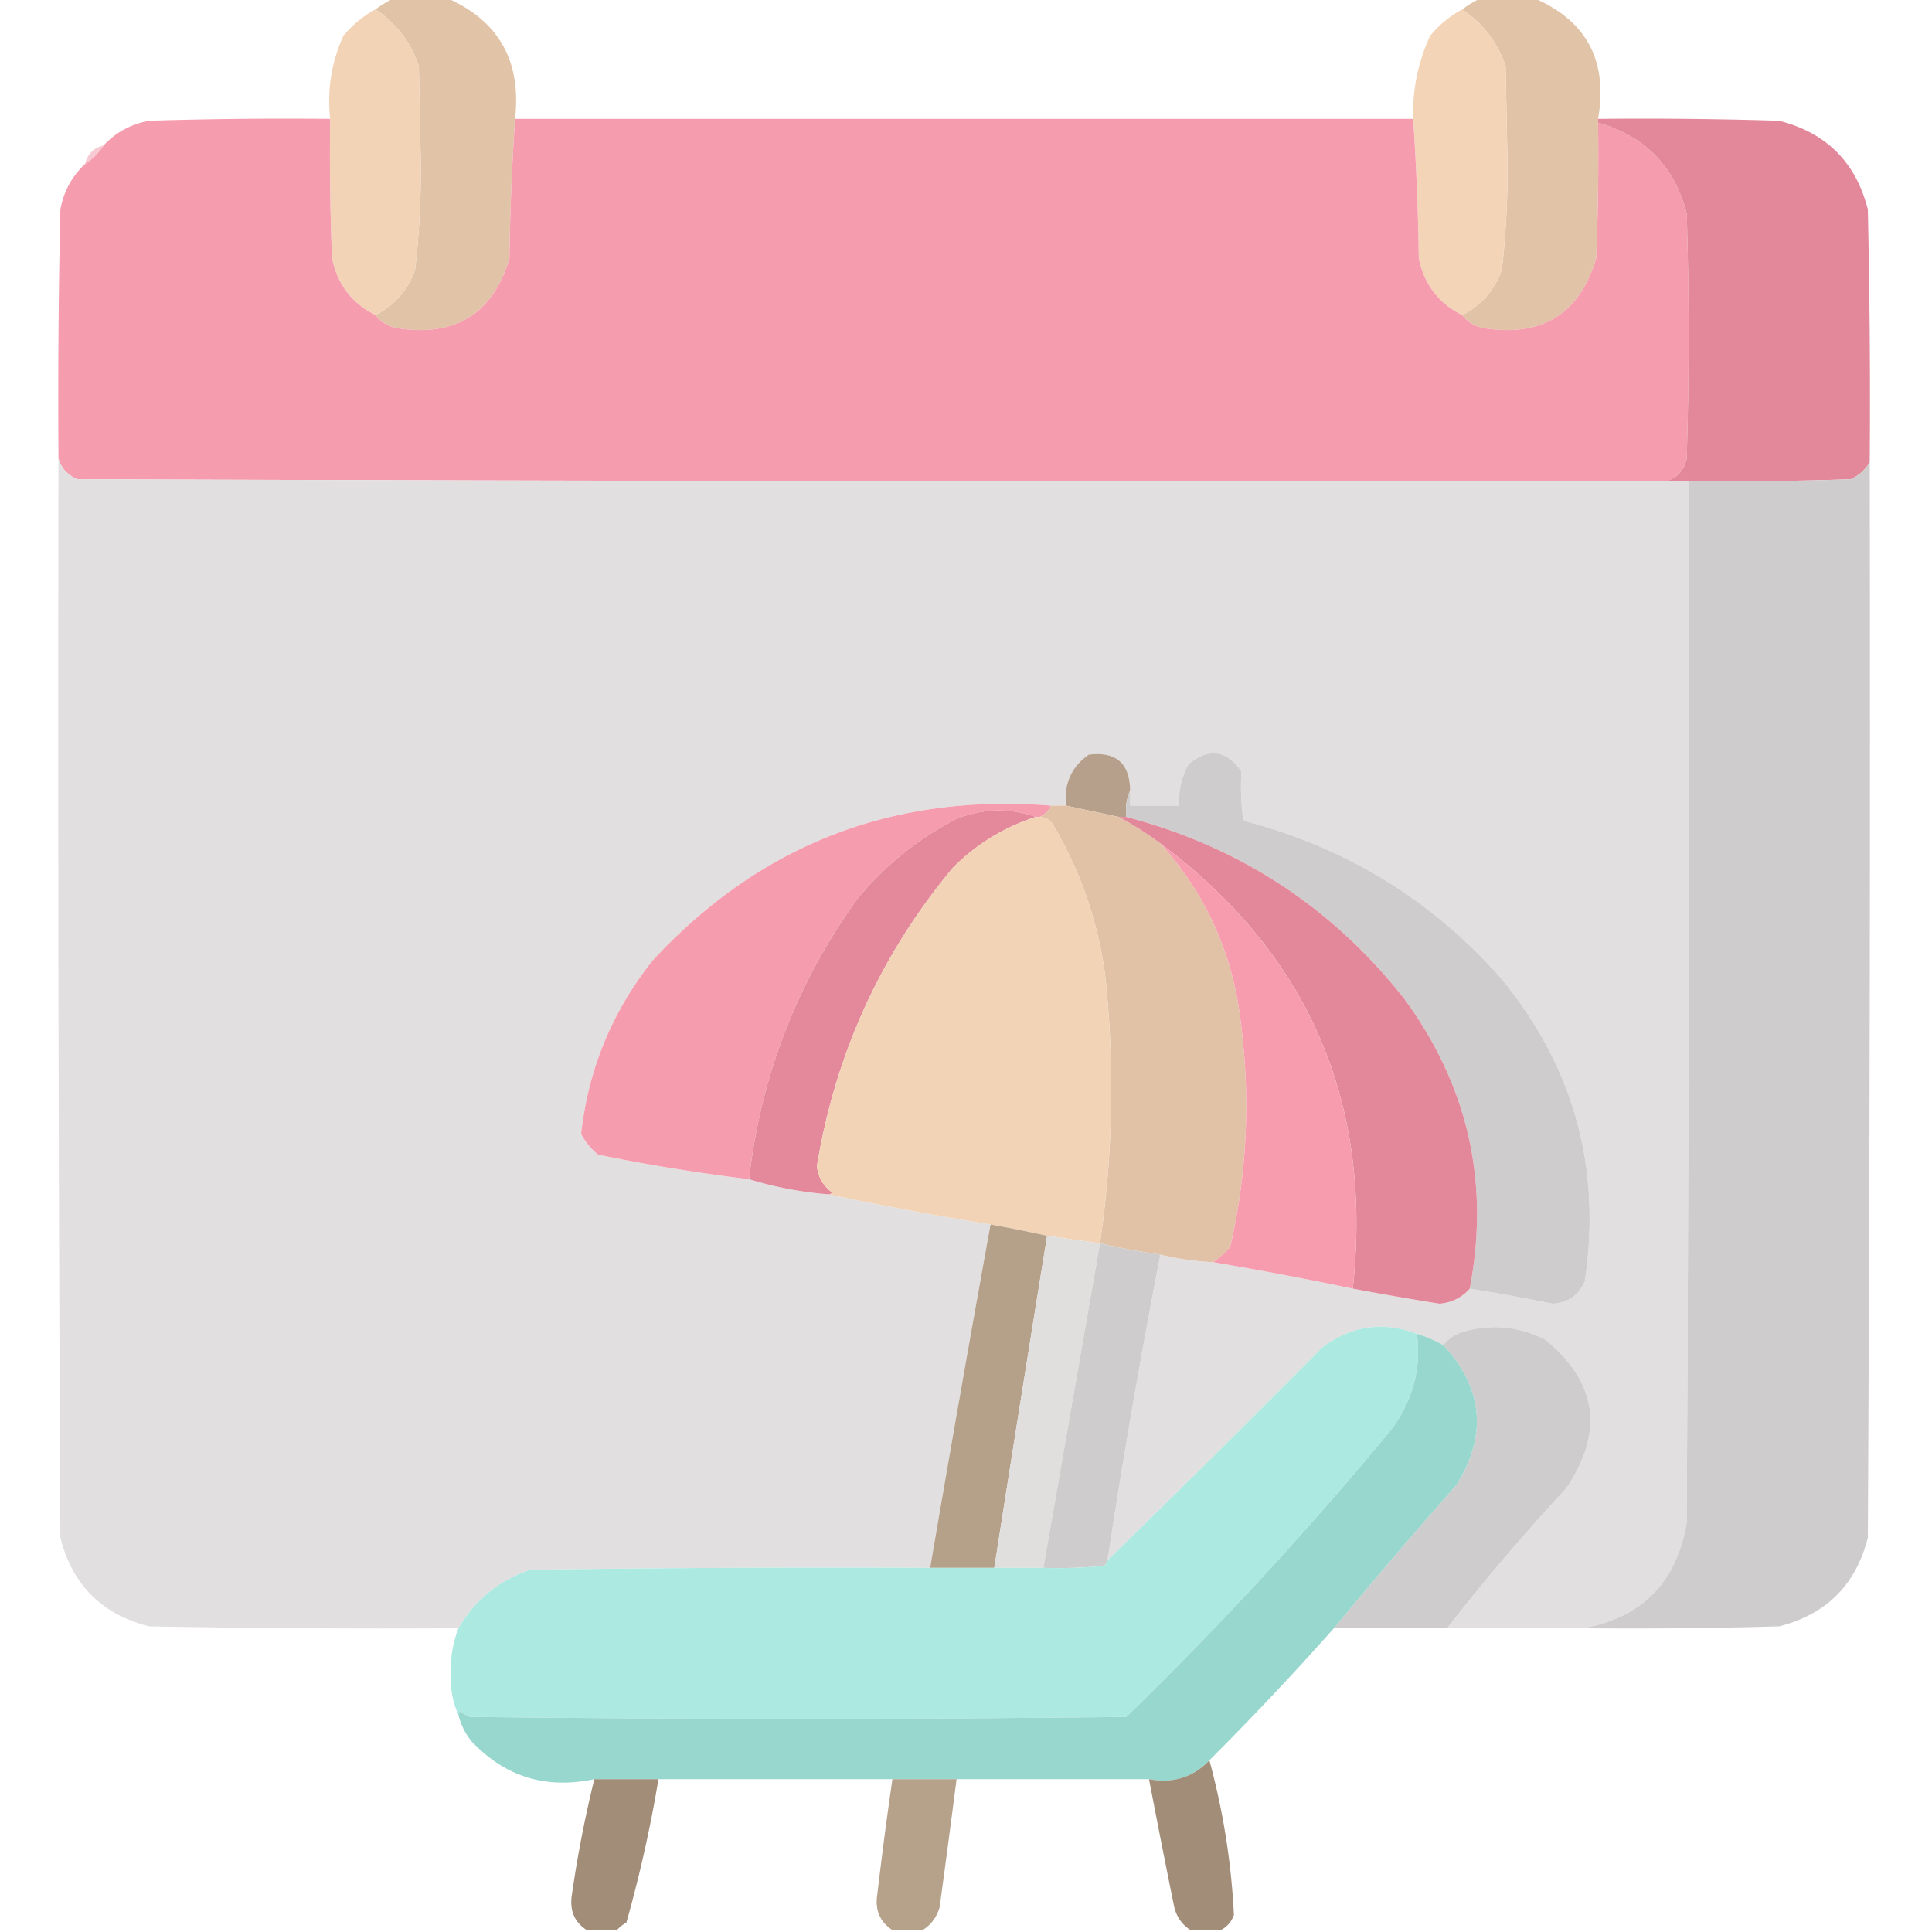
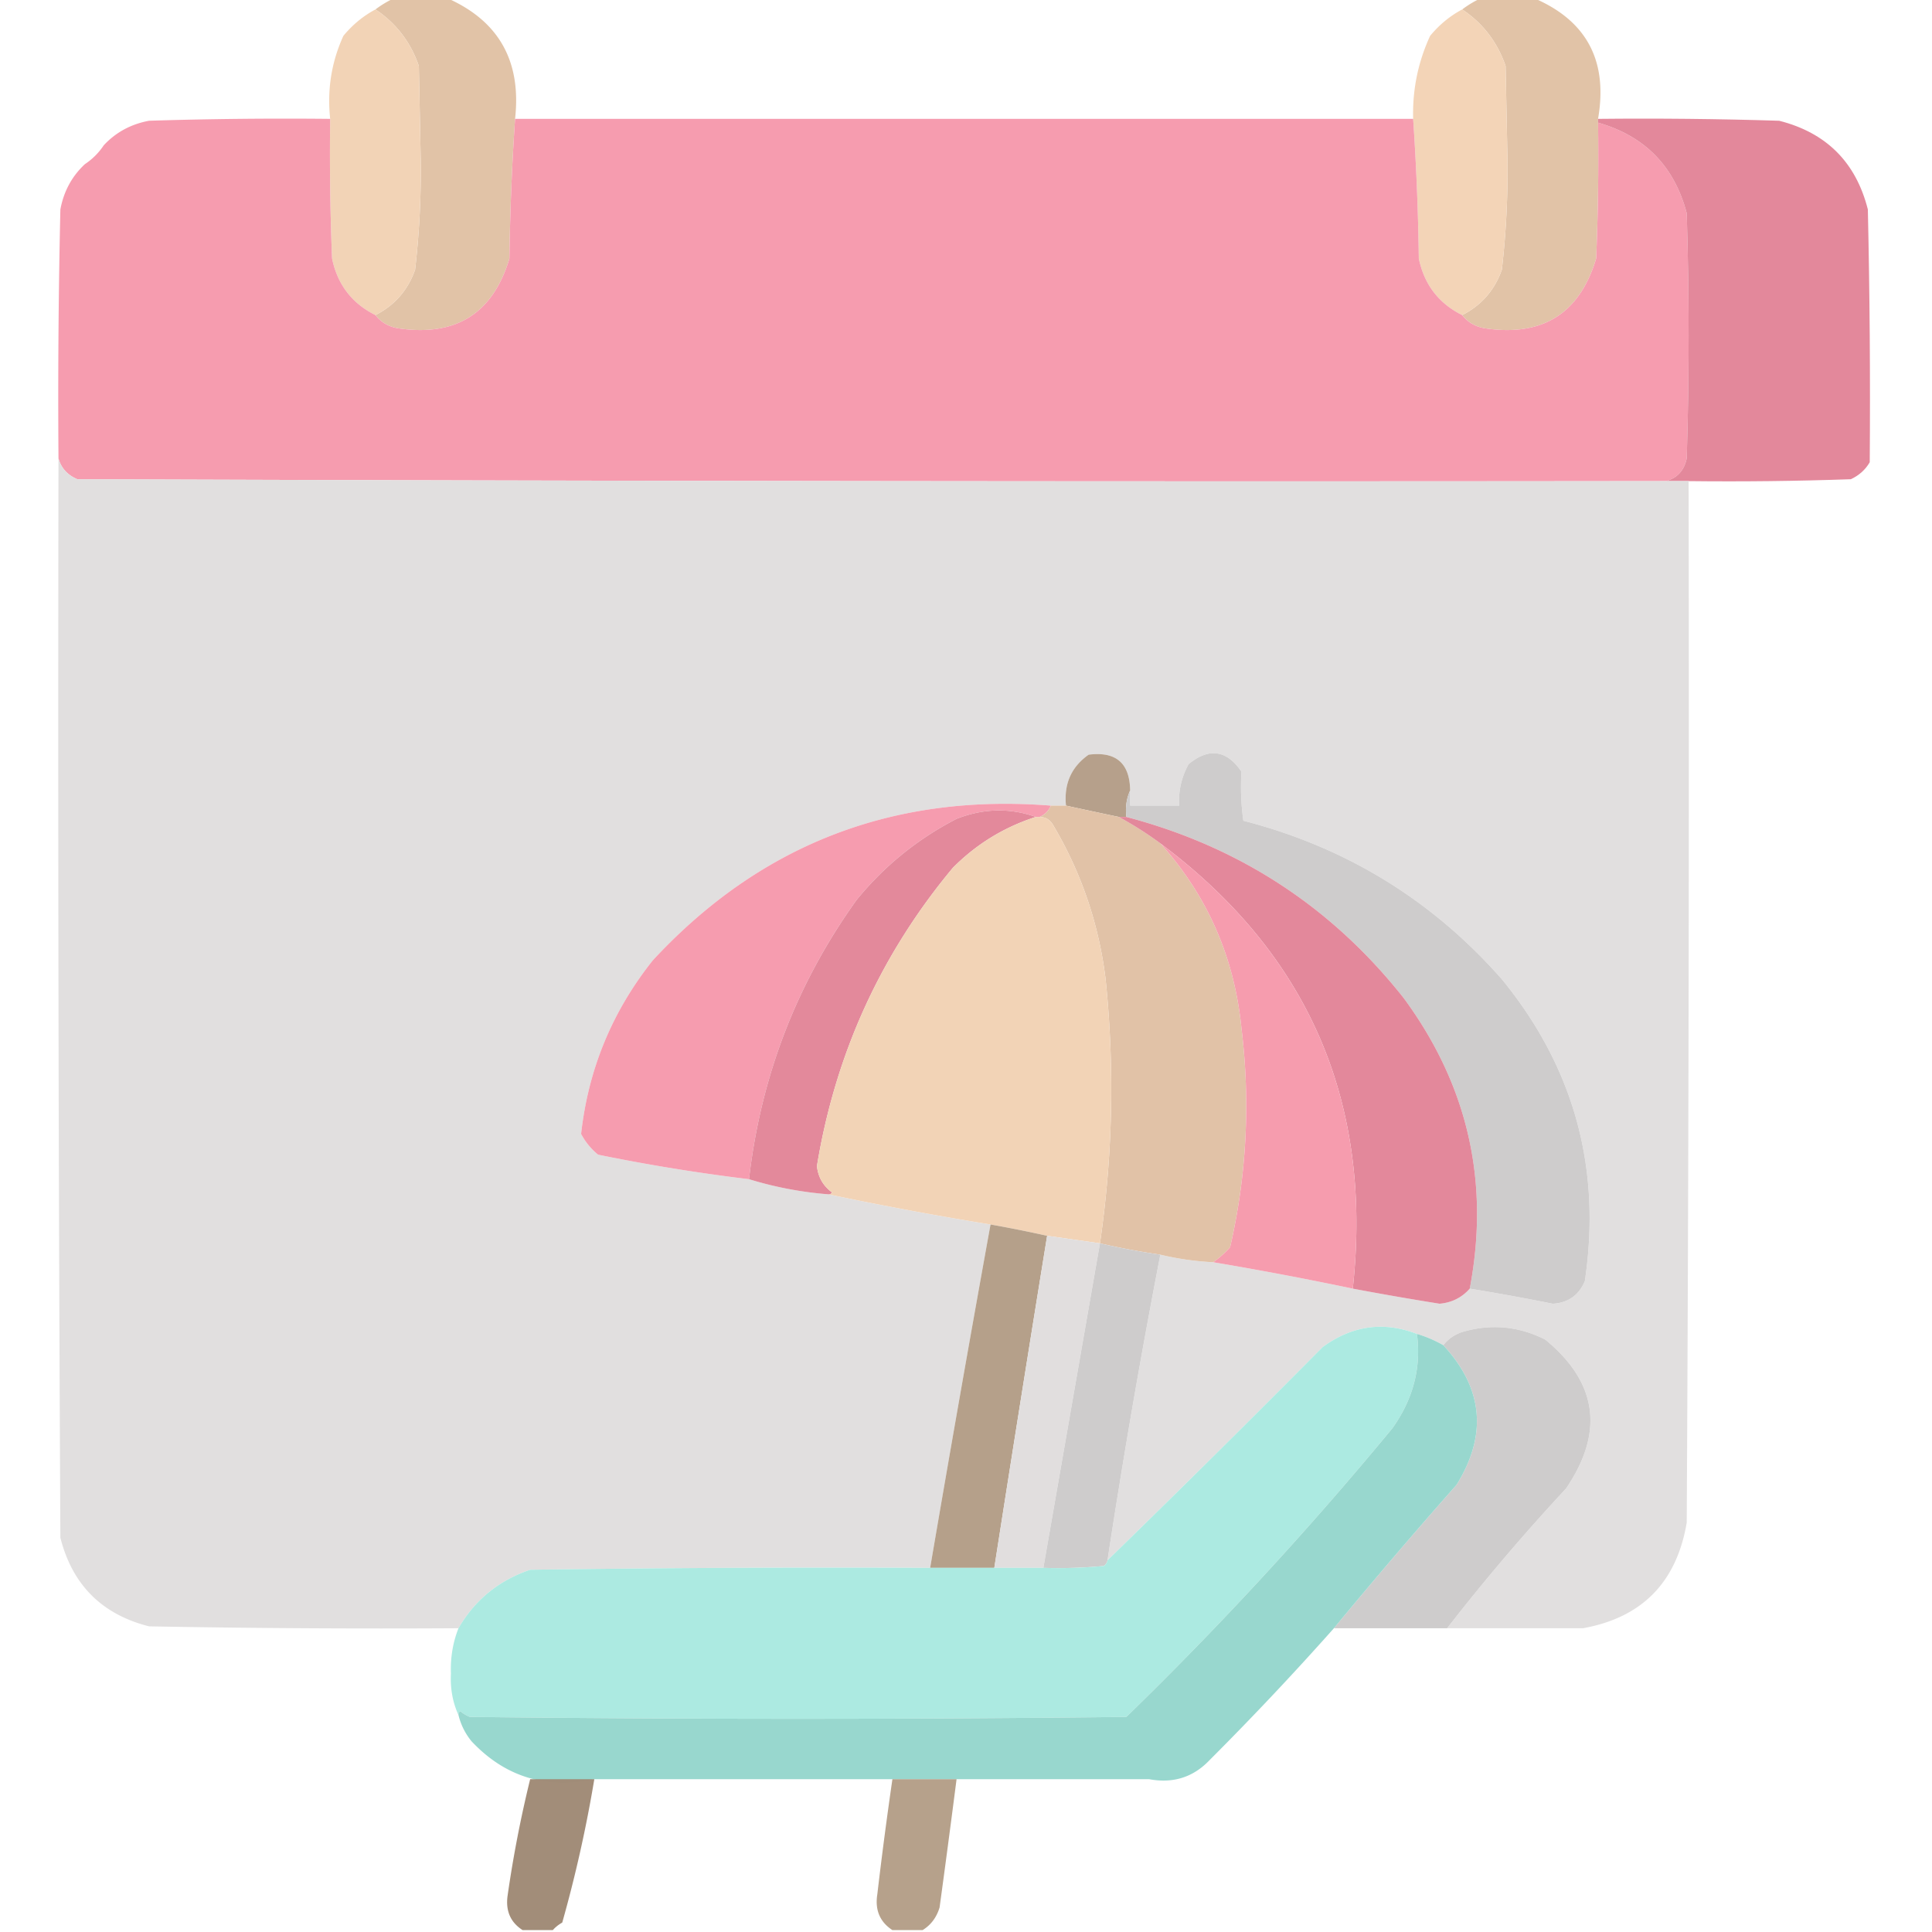
<svg xmlns="http://www.w3.org/2000/svg" width="512" height="512" style="shape-rendering:geometricPrecision;text-rendering:geometricPrecision;image-rendering:optimizeQuality;fill-rule:evenodd;clip-rule:evenodd">
  <path style="opacity:1" fill="#e1c3a7" d="M104.5-.5h14c13.706 6.057 19.706 16.724 18 32a676.749 676.749 0 0 0-1.5 37c-4.375 14.615-14.208 20.782-29.5 18.5-2.525-.424-4.525-1.59-6-3.5 5.07-2.574 8.57-6.574 10.5-12a228.713 228.713 0 0 0 1.5-29l-.5-25c-2.168-6.328-6.001-11.327-11.5-15a27.163 27.163 0 0 1 5-3zM392.5-.5h14c14 5.99 19.667 16.656 17 32v1c.167 12.005 0 24.005-.5 36-4.388 14.62-14.221 20.787-29.5 18.5-2.525-.424-4.525-1.59-6-3.5 5.07-2.574 8.57-6.574 10.5-12a228.713 228.713 0 0 0 1.5-29l-.5-25c-2.168-6.328-6.001-11.327-11.5-15a27.163 27.163 0 0 1 5-3z" />
  <path style="opacity:.998" fill="#f2d3b6" d="M99.5 2.5c5.499 3.673 9.332 8.672 11.5 15l.5 25c.113 9.723-.387 19.39-1.5 29-1.93 5.426-5.43 9.426-10.5 12-6.224-3.09-10.057-8.09-11.5-15a684.961 684.961 0 0 1-.5-37c-.835-7.706.331-15.039 3.5-22 2.436-2.947 5.269-5.28 8.5-7z" />
  <path style="opacity:.997" fill="#f3d4b7" d="M387.5 2.5c5.499 3.673 9.332 8.672 11.5 15l.5 25c.113 9.723-.387 19.39-1.5 29-1.93 5.426-5.43 9.426-10.5 12-6.223-3.09-10.057-8.09-11.5-15a676.749 676.749 0 0 0-1.5-37c-.21-7.712 1.29-15.045 4.5-22 2.436-2.947 5.269-5.28 8.5-7z" />
  <path style="opacity:1" fill="#f69caf" d="M87.5 31.5c-.166 12.338 0 24.671.5 37 1.443 6.91 5.276 11.91 11.5 15 1.475 1.91 3.475 3.076 6 3.5 15.292 2.282 25.125-3.885 29.5-18.5.169-12.507.669-24.84 1.5-37h238a676.749 676.749 0 0 1 1.5 37c1.443 6.91 5.277 11.91 11.5 15 1.475 1.91 3.475 3.076 6 3.5 15.279 2.287 25.112-3.88 29.5-18.5.5-11.995.667-23.995.5-36 12.374 3.54 20.207 11.54 23.5 24 .667 21.667.667 43.333 0 65-.683 3.179-2.516 5.179-5.5 6-140.334.167-280.667 0-421-.5-2.613-1.107-4.28-2.94-5-5.5-.167-22.002 0-44.002.5-66 .896-4.799 3.063-8.799 6.5-12 2-1.333 3.667-3 5-5 3.201-3.437 7.201-5.604 12-6.5 15.996-.5 31.996-.667 48-.5z" />
  <path style="opacity:1" fill="#e3889b" d="M423.5 32.5v-1c16.003-.167 32.003 0 48 .5 12.5 3.167 20.333 11 23.5 23.5.5 22.33.667 44.664.5 67-1.146 1.975-2.813 3.475-5 4.5-14.329.5-28.663.667-43 .5h-6c2.984-.821 4.817-2.821 5.5-6 .667-21.667.667-43.333 0-65-3.293-12.46-11.126-20.46-23.5-24z" />
-   <path style="opacity:.843" fill="#f5bfca" d="M27.5 38.5c-1.333 2-3 3.667-5 5 .667-2.667 2.333-4.333 5-5z" />
  <path style="opacity:1" fill="#e1dfdf" d="M15.5 121.5c.72 2.56 2.387 4.393 5 5.5 140.333.5 280.666.667 421 .5h6c.167 92.001 0 184.001-.5 276-2.679 15.845-11.846 25.178-27.5 28h-36a547.863 547.863 0 0 1 31.5-37c10.188-14.986 8.355-28.153-5.5-39.5-7.093-3.576-14.426-4.243-22-2-2.084.697-3.751 1.864-5 3.5a32.508 32.508 0 0 0-7-3c-8.842-3.396-17.175-2.229-25 3.5a4548.329 4548.329 0 0 1-57 56.5 2055.443 2055.443 0 0 1 14-81 76.32 76.32 0 0 0 14 2 936.779 936.779 0 0 1 37 7 829.505 829.505 0 0 0 23 4c3.231-.282 5.898-1.615 8-4a632.349 632.349 0 0 1 22 4c4.071-.236 6.904-2.236 8.5-6 4.454-29.963-2.879-56.63-22-80-18.49-20.999-41.323-34.999-68.5-42a64.56 64.56 0 0 1-.5-13c-3.938-5.767-8.605-6.434-14-2-1.904 3.423-2.737 7.09-2.5 11h-13v-4c-.092-7.257-3.759-10.424-11-9.5-4.587 3.234-6.587 7.734-6 13.5h-4c-41.936-3.307-77.102 10.36-105.5 41-10.765 13.527-17.099 28.86-19 46a17.842 17.842 0 0 0 4.5 5.5 499.455 499.455 0 0 0 40 6.5 97.436 97.436 0 0 0 21 4 955.742 955.742 0 0 0 43 8 8848.382 8848.382 0 0 0-16 91c-35.335-.167-70.668 0-106 .5-8.317 2.824-14.65 7.991-19 15.5-27.335.167-54.669 0-82-.5-12.5-3.167-20.333-11-23.5-23.5-.5-95.333-.667-190.666-.5-286z" />
-   <path style="opacity:1" fill="#cecccc" d="M495.5 122.5c.167 95.001 0 190.001-.5 285-3.167 12.5-11 20.333-23.5 23.5-17.33.5-34.663.667-52 .5 15.654-2.822 24.821-12.155 27.5-28 .5-91.999.667-183.999.5-276 14.337.167 28.671 0 43-.5 2.187-1.025 3.854-2.525 5-4.5z" />
  <path style="opacity:1" fill="#b6a08b" d="M299.5 209.5c-.968 2.107-1.302 4.441-1 7h-2a2025.318 2025.318 0 0 1-14-3c-.587-5.766 1.413-10.266 6-13.5 7.241-.924 10.908 2.243 11 9.5z" />
  <path style="opacity:1" fill="#cecccc" d="M389.5 341.5c5.365-28.208-.469-53.874-17.5-77-19.073-24.132-43.573-40.132-73.5-48-.302-2.559.032-4.893 1-7v4h13c-.237-3.91.596-7.577 2.5-11 5.395-4.434 10.062-3.767 14 2a64.56 64.56 0 0 0 .5 13c27.177 7.001 50.01 21.001 68.5 42 19.121 23.37 26.454 50.037 22 80-1.596 3.764-4.429 5.764-8.5 6a632.349 632.349 0 0 0-22-4z" />
  <path style="opacity:1" fill="#f69caf" d="M278.5 213.5c-.6 1.4-1.6 2.4-3 3h-1c-6.887-2.448-13.887-2.281-21 .5-10.332 5.333-19.165 12.499-26.5 21.5-15.879 22.126-25.379 46.792-28.5 74a499.455 499.455 0 0 1-40-6.5 17.842 17.842 0 0 1-4.5-5.5c1.901-17.14 8.235-32.473 19-46 28.398-30.64 63.564-44.307 105.5-41z" />
  <path style="opacity:1" fill="#e3899b" d="M274.5 216.5c-8.447 2.722-15.781 7.222-22 13.5-19.105 22.936-31.105 49.269-36 79 .295 2.923 1.629 5.257 4 7-.228.399-.562.565-1 .5a97.436 97.436 0 0 1-21-4c3.121-27.208 12.621-51.874 28.5-74 7.335-9.001 16.168-16.167 26.5-21.5 7.113-2.781 14.113-2.948 21-.5z" />
  <path style="opacity:1" fill="#e1c2a7" d="M278.5 213.5h4c4.544.991 9.211 1.991 14 3a96.576 96.576 0 0 1 11 7c12.468 13.867 19.634 30.201 21.5 49 2.39 19.54 1.39 38.874-3 58-1.397 1.57-2.897 2.904-4.5 4a76.32 76.32 0 0 1-14-2 200.943 200.943 0 0 1-16-3c3.399-23.233 3.899-46.566 1.5-70-1.797-14.665-6.464-28.332-14-41-.816-1.323-1.983-1.989-3.5-2 1.4-.6 2.4-1.6 3-3z" />
  <path style="opacity:1" fill="#f2d3b6" d="M274.5 216.5h1c1.517.011 2.684.677 3.5 2 7.536 12.668 12.203 26.335 14 41 2.399 23.434 1.899 46.767-1.5 70l-14-2a352.007 352.007 0 0 0-15-3 955.742 955.742 0 0 1-43-8c.438.065.772-.101 1-.5-2.371-1.743-3.705-4.077-4-7 4.895-29.731 16.895-56.064 36-79 6.219-6.278 13.553-10.778 22-13.5z" />
  <path style="opacity:1" fill="#e3889b" d="M296.5 216.5h2c29.927 7.868 54.427 23.868 73.5 48 17.031 23.126 22.865 48.792 17.5 77-2.102 2.385-4.769 3.718-8 4a829.505 829.505 0 0 1-23-4c5.359-49.257-11.641-88.591-51-118a96.576 96.576 0 0 0-11-7z" />
  <path style="opacity:1" fill="#f69cae" d="M307.5 223.5c39.359 29.409 56.359 68.743 51 118a936.779 936.779 0 0 0-37-7c1.603-1.096 3.103-2.43 4.5-4 4.39-19.126 5.39-38.46 3-58-1.866-18.799-9.032-35.133-21.5-49z" />
  <path style="opacity:1" fill="#b5a08a" d="M262.5 324.5a352.007 352.007 0 0 1 15 3c-4.76 29.323-9.427 58.656-14 88h-17a8848.382 8848.382 0 0 1 16-91z" />
  <path style="opacity:1" fill="#e1dede" d="m277.5 327.5 14 2-15 86h-13c4.573-29.344 9.24-58.677 14-88z" />
  <path style="opacity:1" fill="#cecccc" d="M291.5 329.5a200.943 200.943 0 0 0 16 3 2055.443 2055.443 0 0 0-14 81c-.111.617-.444 1.117-1 1.5-5.323.499-10.656.666-16 .5l15-86z" />
  <path style="opacity:.999" fill="#aceae1" d="M375.5 353.5c1.188 8.909-.979 17.242-6.5 25a954.873 954.873 0 0 1-70.5 76.5c-58 .667-116 .667-174 0a9.454 9.454 0 0 1-2.5-1.5c-.399.228-.565.562-.5 1-1.539-3.365-2.206-7.031-2-11-.16-4.19.507-8.19 2-12 4.35-7.509 10.683-12.676 19-15.5 35.332-.5 70.665-.667 106-.5h30c5.344.166 10.677-.001 16-.5.556-.383.889-.883 1-1.5a4548.329 4548.329 0 0 0 57-56.5c7.825-5.729 16.158-6.896 25-3.5z" />
  <path style="opacity:1" fill="#cecccc" d="M383.5 431.5h-30a1454.302 1454.302 0 0 1 32.5-38c8.224-13.26 7.057-25.593-3.5-37 1.249-1.636 2.916-2.803 5-3.5 7.574-2.243 14.907-1.576 22 2 13.855 11.347 15.688 24.514 5.5 39.5a547.863 547.863 0 0 0-31.5 37z" />
  <path style="opacity:1" fill="#98d7ce" d="M375.5 353.5a32.508 32.508 0 0 1 7 3c10.557 11.407 11.724 23.74 3.5 37a1454.302 1454.302 0 0 0-32.5 38 818.515 818.515 0 0 1-33 35c-4.317 4.52-9.651 6.186-16 5h-147c-12.822 2.712-23.655-.622-32.5-10a17.341 17.341 0 0 1-3.5-7c-.065-.438.101-.772.5-1a9.454 9.454 0 0 0 2.5 1.5c58 .667 116 .667 174 0a954.873 954.873 0 0 0 70.5-76.5c5.521-7.758 7.688-16.091 6.5-25z" />
-   <path style="opacity:.978" fill="#a08b76" d="M320.5 466.5a191.304 191.304 0 0 1 6.5 41c-.69 1.85-1.856 3.184-3.5 4h-8c-2.47-1.582-3.97-3.915-4.5-7a2876.604 2876.604 0 0 1-6.5-33c6.349 1.186 11.683-.48 16-5z" />
-   <path style="opacity:.976" fill="#a08a76" d="M157.5 471.5h17a351.434 351.434 0 0 1-8.5 38c-.995.566-1.828 1.233-2.5 2h-8c-3.182-2.04-4.515-5.04-4-9a318.258 318.258 0 0 1 6-31z" />
+   <path style="opacity:.976" fill="#a08a76" d="M157.5 471.5a351.434 351.434 0 0 1-8.5 38c-.995.566-1.828 1.233-2.5 2h-8c-3.182-2.04-4.515-5.04-4-9a318.258 318.258 0 0 1 6-31z" />
  <path style="opacity:.974" fill="#b59f89" d="M236.5 471.5h17a4148.432 4148.432 0 0 1-4.5 34c-.804 2.646-2.304 4.646-4.5 6h-8c-3.331-2.177-4.664-5.344-4-9.5a1116.255 1116.255 0 0 1 4-30.5z" />
</svg>